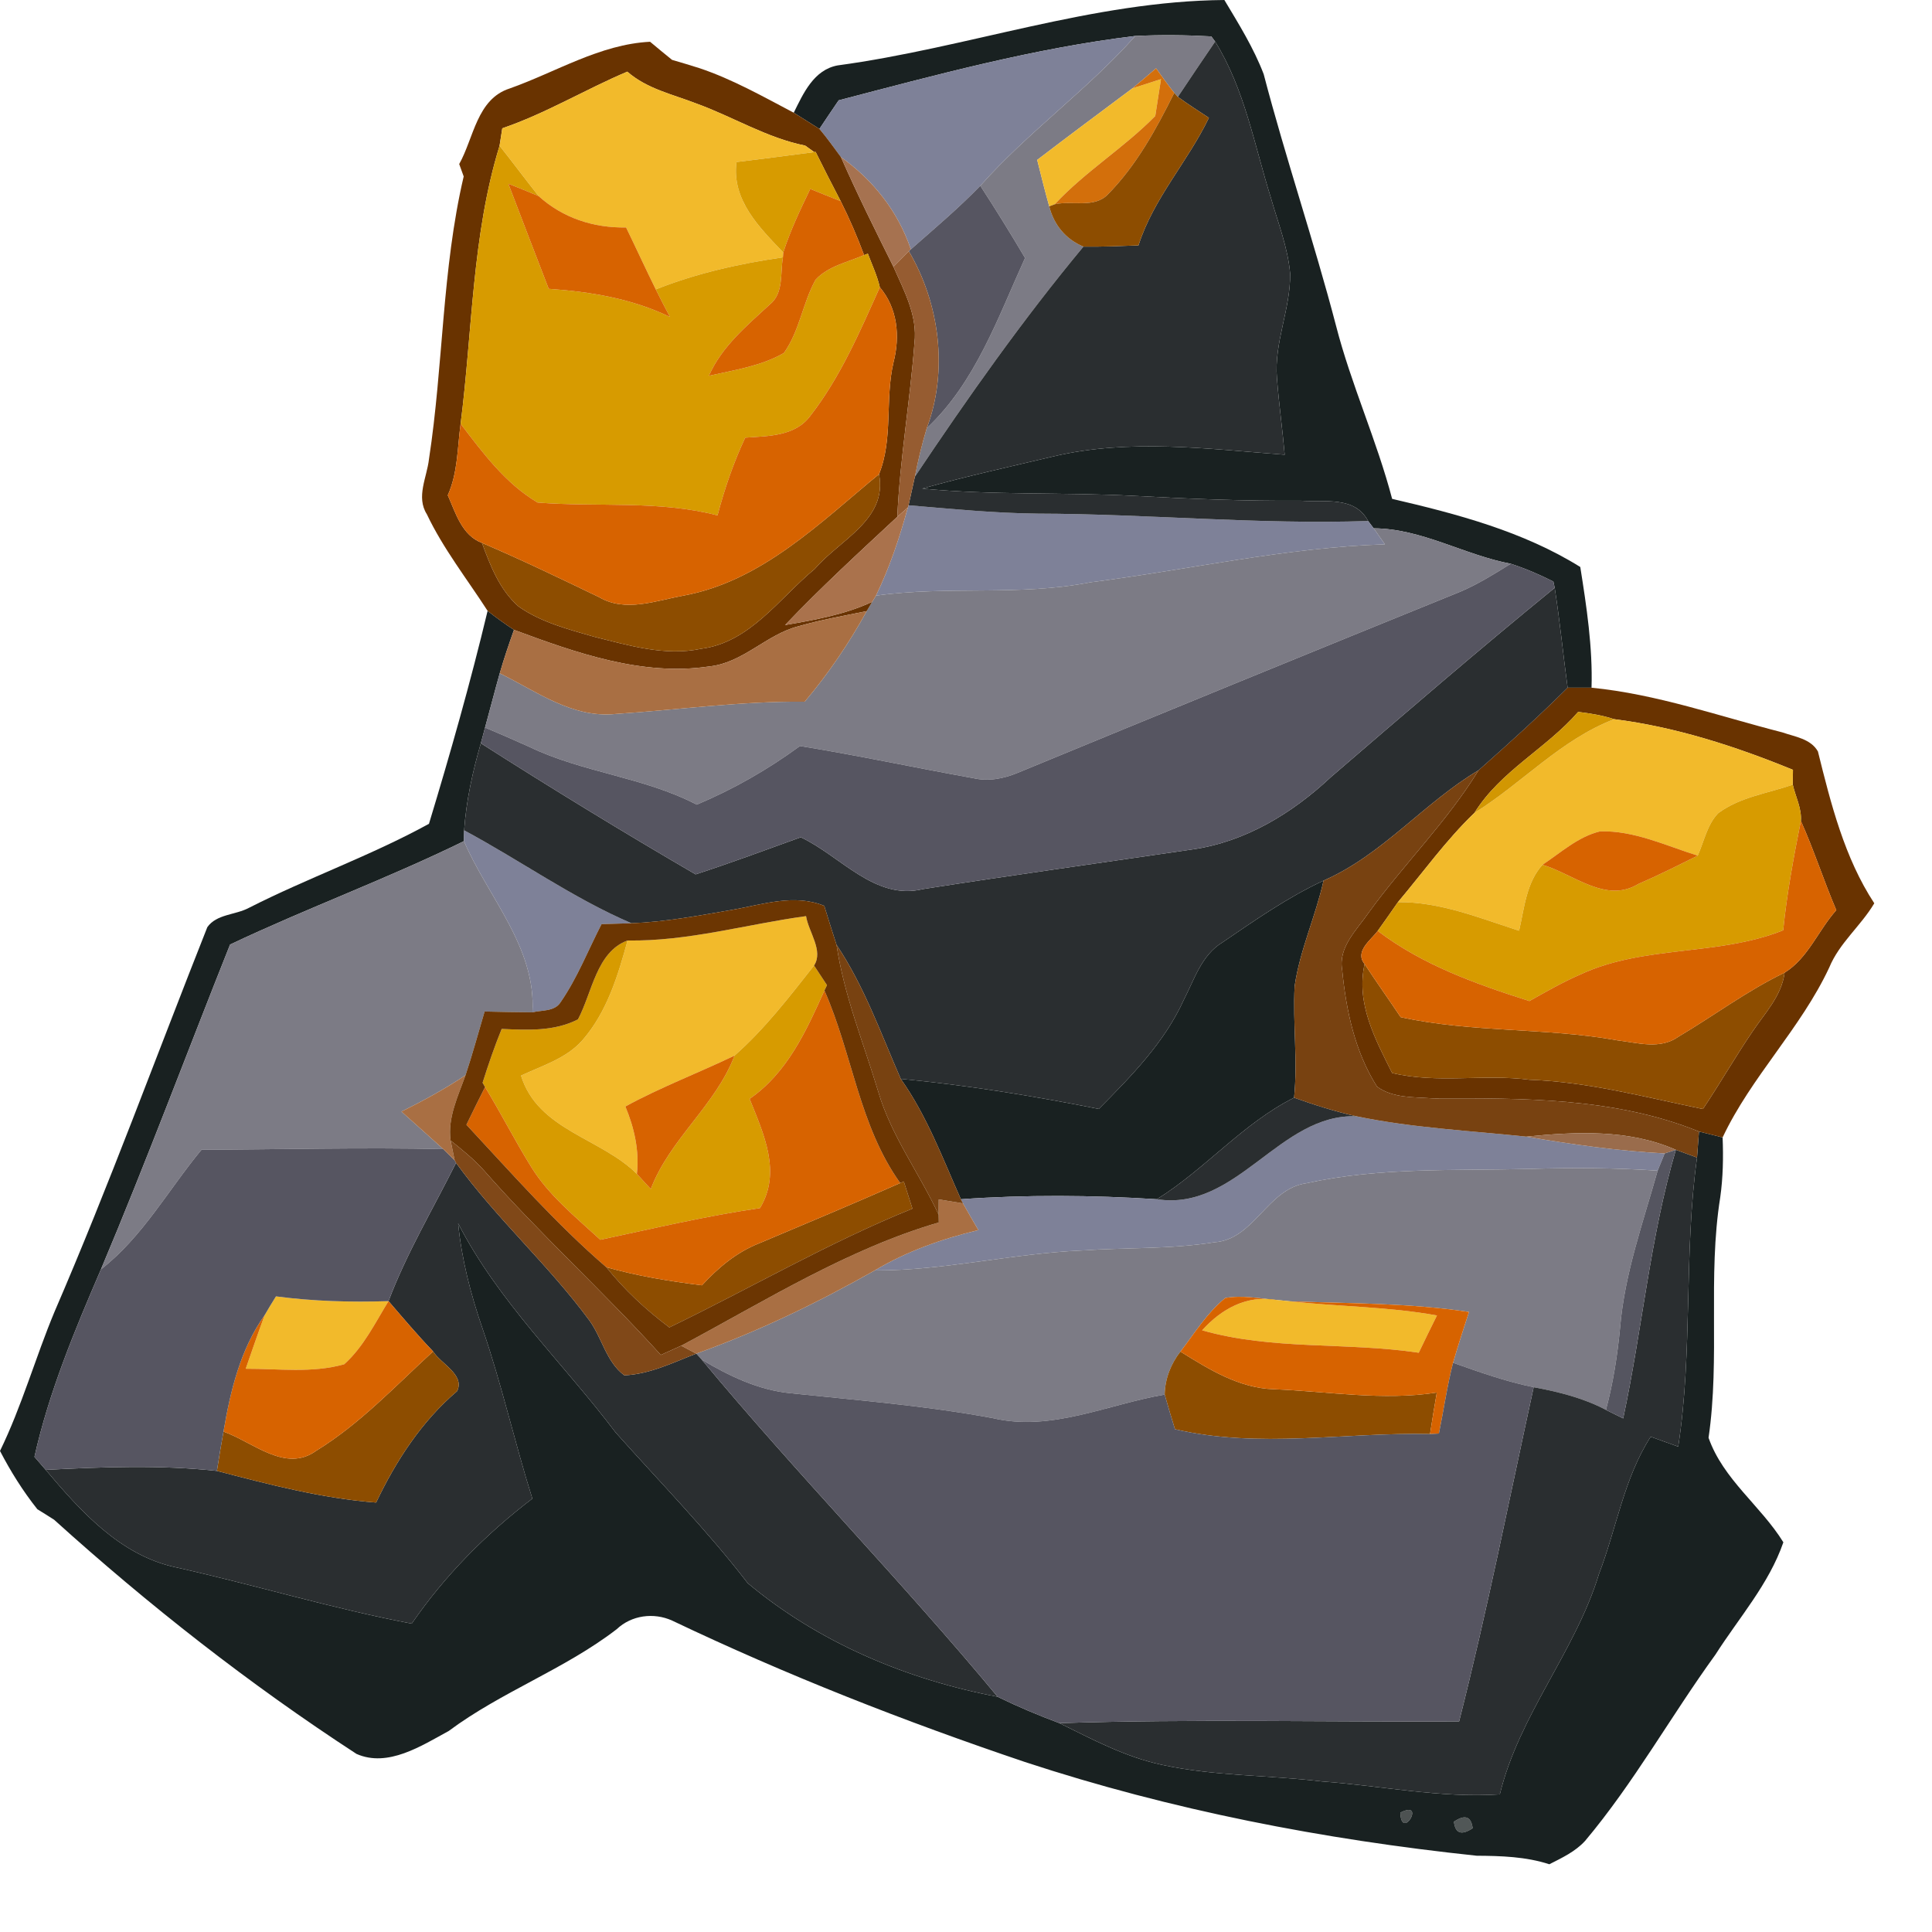
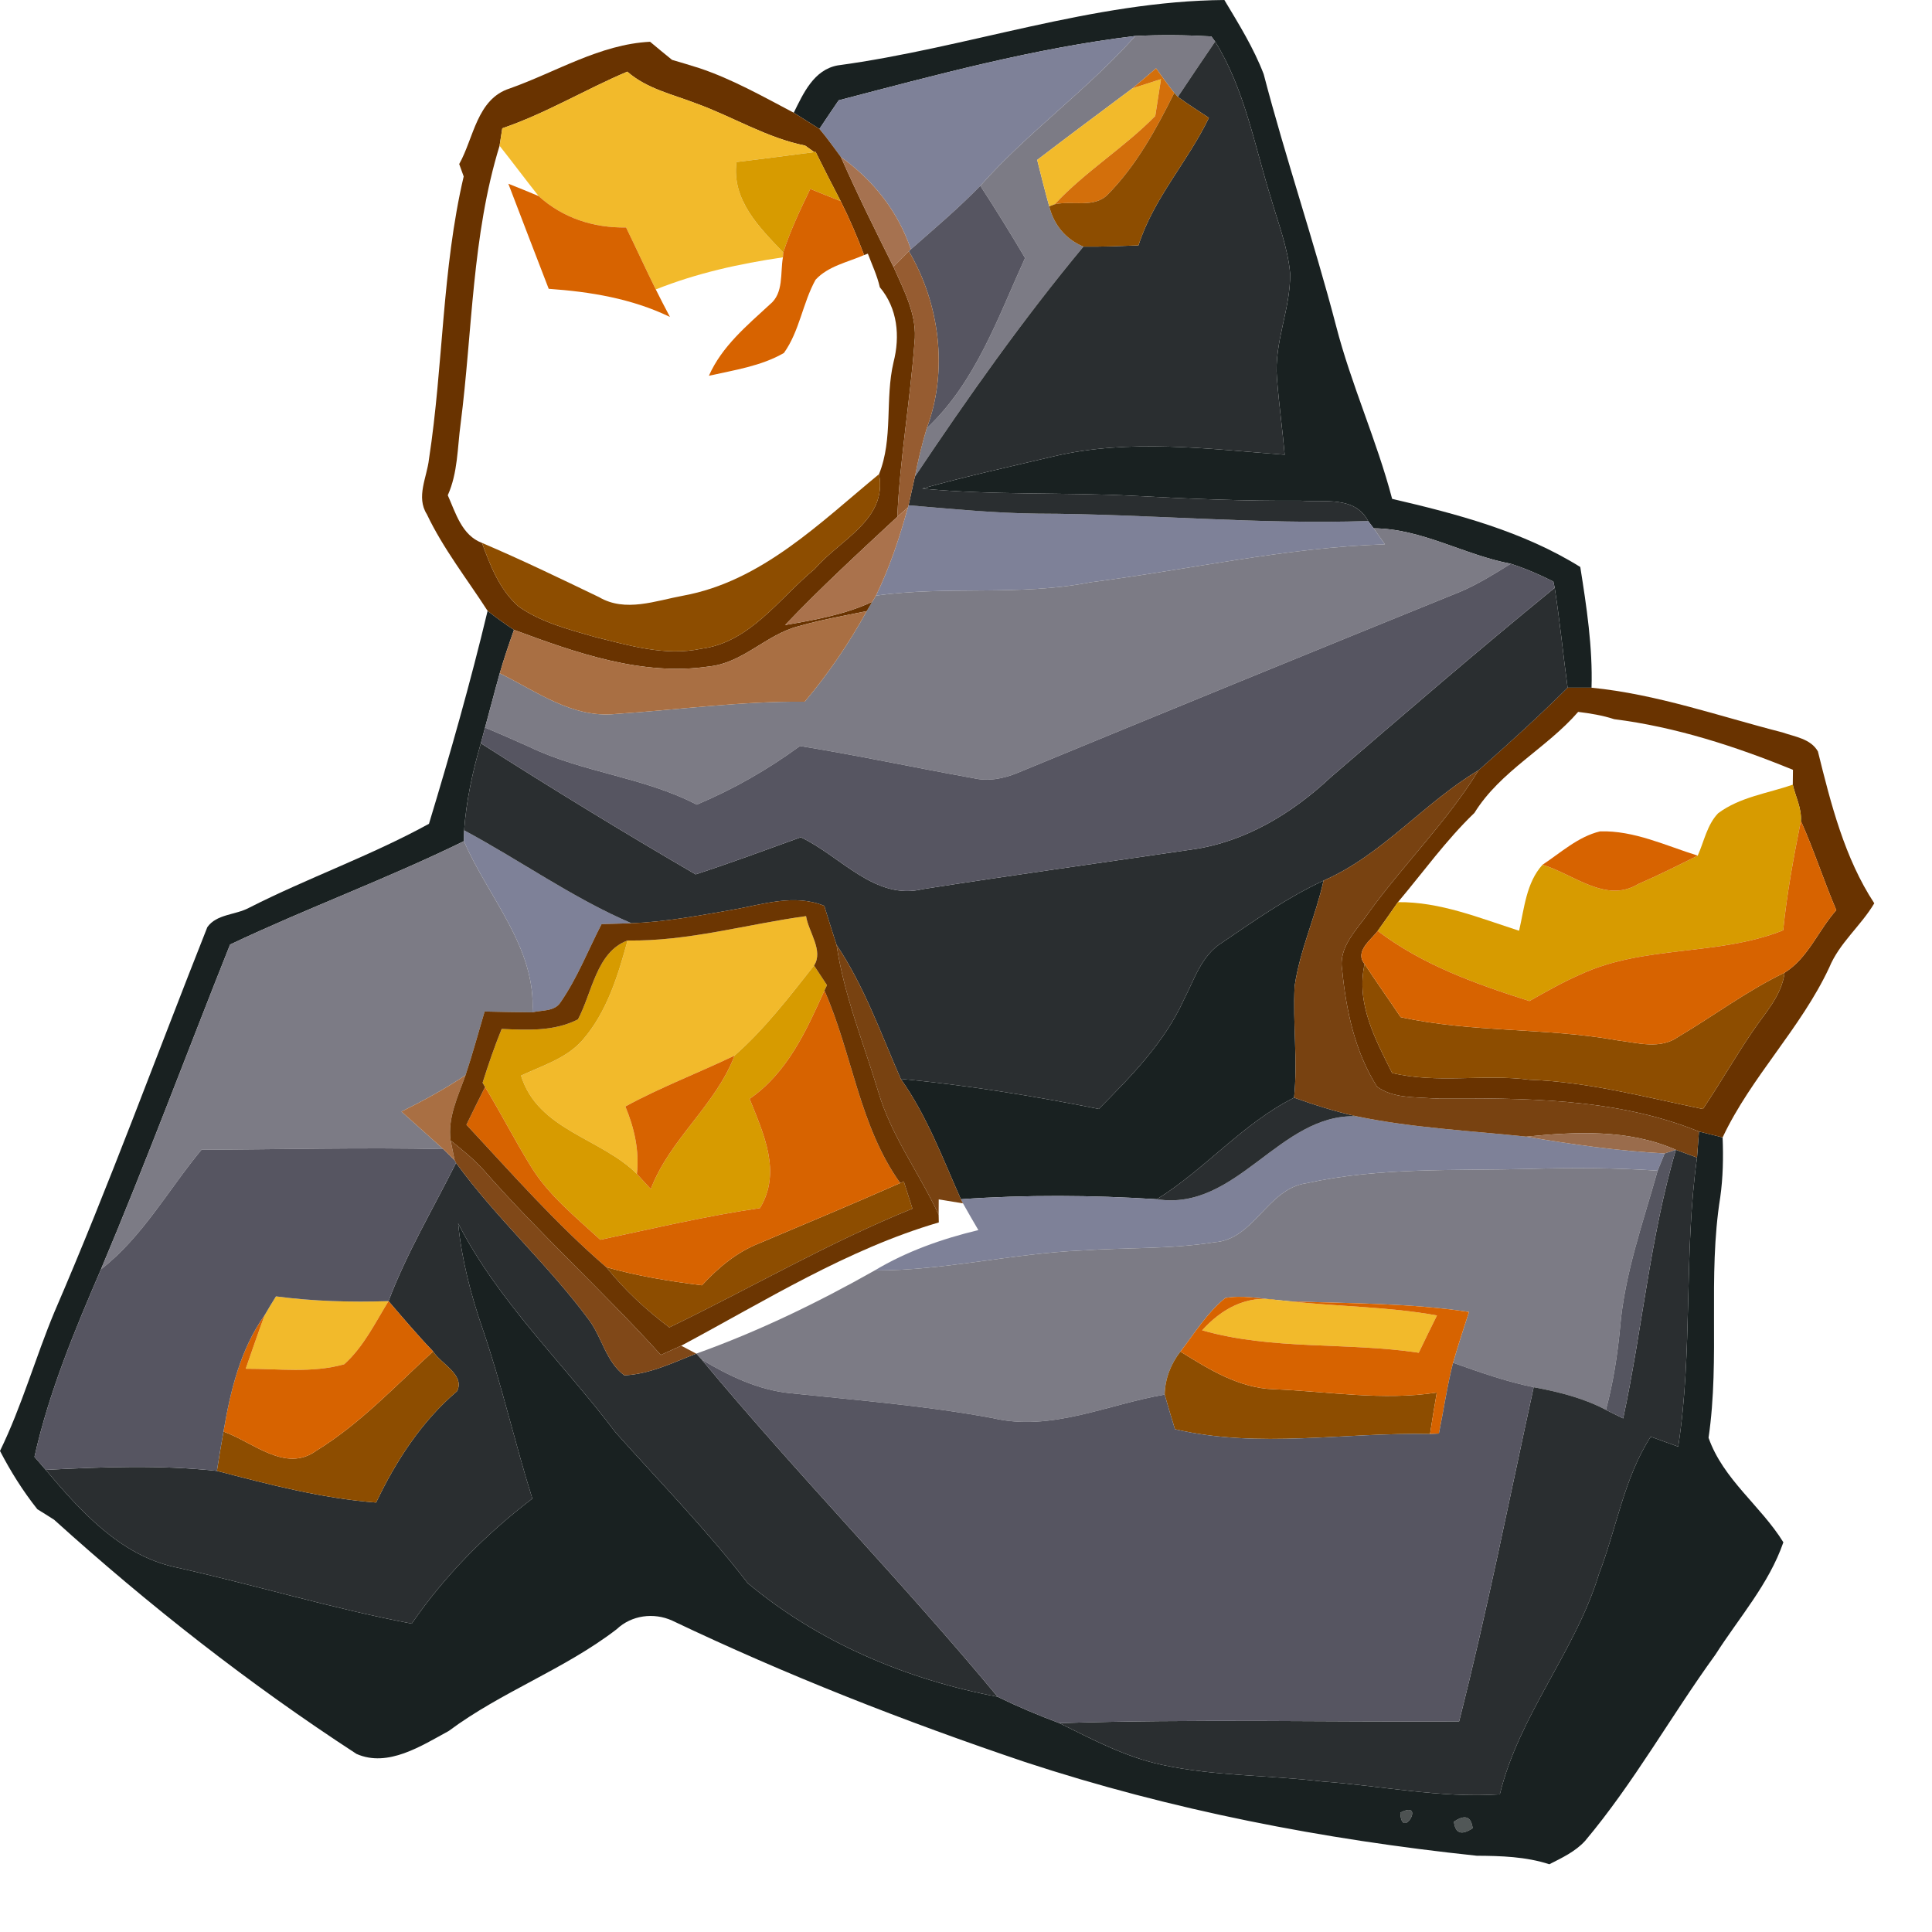
<svg xmlns="http://www.w3.org/2000/svg" version="1.1" id="Layer_1" x="0px" y="0px" width="256" height="256" viewBox="0 0 219.745 218.723" style="enable-background:new 0 0 219.745 218.723;" xml:space="preserve" preserveAspectRatio="xMinYMin meet">
  <style type="text/css">
	.st0{fill:#192121;}
	.st1{fill:#7E8198;}
	.st2{fill:#7C7B85;}
	.st3{fill:#693300;}
	.st4{fill:#2A2E30;}
	.st5{fill:#F2BA2B;}
	.st6{fill:#D36F0B;}
	.st7{fill:#8D4D00;}
	.st8{fill:#D79B00;}
	.st9{fill:#A67250;}
	.st10{fill:#D76300;}
	.st11{fill:#565561;}
	.st12{fill:#965C31;}
	.st13{fill:#AA724C;}
	.st14{fill:#A96F43;}
	.st15{fill:#D29702;}
	.st16{fill:#784211;}
	.st17{fill:#6C3602;}
	.st18{fill:#9A6C4C;}
	.st19{fill:#804818;}
	.st20{fill:#555560;}
	.st21{opacity:0.75;fill:#121818;enable-background:new    ;}
	.st22{opacity:0.73;fill:#111919;enable-background:new    ;}
</style>
  <g>
    <g id="_x23_192121ff">
      <path class="st0" d="M95.27,7.44C110,5.45,124.28,0.12,139.26,0c1.63,2.72,3.33,5.45,4.47,8.43c2.51,9.6,5.72,19.01,8.23,28.62    c1.72,6.69,4.63,13.02,6.38,19.69c7.39,1.72,14.9,3.7,21.4,7.75c0.71,4.47,1.42,9.13,1.28,13.73c-0.68,0-2.04,0-2.72,0    c-0.51-3.78-0.88-7.59-1.47-11.36l-0.15-0.71c-1.57-0.8-3.19-1.49-4.85-2.03c-5.3-1-10.13-4-15.59-4.03    c-0.16-0.21-0.47-0.62-0.63-0.83c-1.52-2.88-4.99-2.11-7.66-2.31c-6.31,0.05-12.62-0.21-18.92-0.55    c-8.04-0.43-16.11-0.05-24.13-0.83c4.95-1.39,9.97-2.49,14.97-3.67c8.63-2.03,17.53-0.84,26.25-0.18c-0.25-2.9-0.66-5.79-0.88-8.7    c-0.35-4.05,1.56-7.87,1.5-11.91c-0.26-2.97-1.38-5.77-2.19-8.61c-1.88-6-2.98-12.36-6.34-17.77l-0.44-0.59    c-2.88-0.16-5.77-0.19-8.64-0.05c-11.45,1.38-22.6,4.41-33.74,7.32c-0.73,1.08-1.47,2.16-2.19,3.25    c-0.73-0.46-2.19-1.38-2.92-1.84C91.37,10.62,92.56,7.94,95.27,7.44z" />
      <path class="st0" d="M55.46,69.48c0.96,0.76,1.96,1.48,3,2.16c-0.58,1.63-1.14,3.27-1.62,4.94c-0.58,2.05-1.1,4.11-1.67,6.17    c-0.12,0.45-0.36,1.34-0.48,1.79c-0.94,3.23-1.66,6.54-1.9,9.9l-0.02,1.23c-8.71,4.27-17.83,7.61-26.6,11.76    c-4.91,12.31-9.54,24.74-14.69,36.95c-2.98,6.92-5.91,13.94-7.56,21.32c0.32,0.37,0.96,1.11,1.28,1.48    c3.96,4.69,8.42,9.67,14.68,11.06c9.02,2,17.87,4.71,26.95,6.43c3.77-5.48,8.44-10.19,13.72-14.22    c-2.01-6.38-3.47-12.93-5.64-19.26c-1.35-3.9-2.4-7.92-2.8-12.04c4.58,8.92,11.93,15.86,17.92,23.79    c5.06,5.67,10.38,11.1,15.02,17.13c8.08,6.76,18.11,10.97,28.42,12.92c2.29,1.12,4.64,2.11,7.03,3c3.75,1.85,7.48,3.84,11.61,4.73    c5.99,1.31,12.17,1.17,18.24,1.9c6.74,0.49,13.45,1.91,20.24,1.47c2.2-9.05,8.59-16.23,11.28-25.08c2-5.18,2.83-10.86,5.88-15.6    c1.03,0.37,2.08,0.75,3.13,1.13c1.68-10.9,0.62-21.97,2.14-32.88c0.06-0.74,0.17-2.22,0.22-2.96c0.68,0.17,2.02,0.5,2.69,0.67    c0.09,2.27,0.05,4.55-0.27,6.81c-1.45,9.05,0,18.28-1.33,27.35c1.67,4.75,5.93,7.72,8.51,11.89c-1.65,4.77-5.06,8.59-7.73,12.78    c-5.06,6.98-9.26,14.56-14.82,21.18c-1.11,1.22-2.63,1.93-4.07,2.66c-2.67-0.87-5.49-0.95-8.26-0.97    c-17.42-1.84-34.72-5.18-51.38-10.66c-13.67-4.61-27.12-9.88-40.14-16.09c-2.09-0.94-4.61-0.61-6.29,0.98    c-5.93,4.57-13.11,7.11-19.11,11.58c-3.09,1.68-6.92,4.19-10.49,2.61c-12.17-7.92-23.63-16.91-34.4-26.64    c-0.47-0.3-1.42-0.9-1.9-1.19c-1.64-2.06-3.04-4.3-4.25-6.63c2.49-5.1,4.02-10.61,6.21-15.85c6.22-14.4,11.59-29.14,17.37-43.72    c1.05-1.5,3.19-1.38,4.71-2.19c6.72-3.42,13.87-5.93,20.5-9.57C51.22,85.69,53.51,77.62,55.46,69.48 M159.27,206.17    C159.4,209.48,162.26,204.64,159.27,206.17 M165.37,207.2c0.15,1.34,0.87,1.58,2.13,0.74C167.33,206.6,166.62,206.35,165.37,207.2    z" />
      <path class="st0" d="M139.05,107.18c3.71-2.53,7.41-5.12,11.49-7.02c-0.9,4.06-2.69,7.89-3.29,12.01    c-0.22,4.22,0.37,8.45-0.06,12.68c-5.85,2.93-10.09,8.12-15.61,11.55c-7.43-0.47-14.86-0.52-22.29,0    c-2.08-4.67-3.86-9.49-6.84-13.69c7.57,0.72,15.08,1.94,22.53,3.42c3.68-3.72,7.46-7.55,9.65-12.38    C135.84,111.42,136.66,108.62,139.05,107.18z" />
    </g>
    <g id="_x23_7e8198ff">
      <path class="st1" d="M95.39,11.41c11.14-2.91,22.29-5.94,33.74-7.32c-5.45,6.13-12.19,10.91-17.63,17.04    c-2.49,2.57-5.22,4.87-7.9,7.23c-1.46-4.31-4.27-7.87-7.95-10.49c-0.81-1.08-1.58-2.19-2.45-3.21    C93.92,13.57,94.66,12.49,95.39,11.41z" />
      <path class="st1" d="M103.26,57.72l0.08-0.25c4.88,0.41,9.77,0.9,14.68,0.95c12.53,0.03,25.05,1.26,37.59,0.84    c0.16,0.21,0.47,0.62,0.63,0.83c0.42,0.6,0.85,1.21,1.28,1.82c-11.29,0.36-22.33,2.9-33.5,4.32c-8.05,1.6-16.3,0.37-24.39,1.52    C101.19,64.54,102.32,61.15,103.26,57.72z" />
      <path class="st1" d="M52.79,94.44c6.4,3.43,12.34,7.7,19.03,10.57c-0.85,0.02-2.55,0.08-3.4,0.1c-1.53,2.97-2.75,6.12-4.65,8.87    c-0.67,1.09-2.14,0.9-3.21,1.16c0.43-7.39-5.04-13.07-7.79-19.47L52.79,94.44z" />
      <path class="st1" d="M131.58,136.4c9.13,1.42,13.95-9.79,22.72-9.43c6.36,1.32,12.85,1.63,19.29,2.31    c5.21,0.89,10.46,1.63,15.75,1.91c-0.2,0.49-0.6,1.47-0.8,1.96c-4.85-0.33-9.7-0.35-14.55-0.2c-8.48,0.22-17.07-0.21-25.4,1.63    c-4.48,0.63-5.91,6.42-10.5,6.72c-4.99,0.8-10.06,0.58-15.07,0.93c-7.89,0.34-15.62,2.29-23.53,2.27    c3.64-2.18,7.67-3.6,11.79-4.59c-0.59-1.02-1.19-2.02-1.75-3.04l-0.24-0.47C116.72,135.88,124.15,135.93,131.58,136.4z" />
    </g>
    <g id="_x23_7c7b85ff">
      <path class="st2" d="M129.13,4.09c2.87-0.14,5.76-0.11,8.64,0.05l0.44,0.59c-1.43,2.09-2.84,4.19-4.24,6.29l-0.41-0.46    c-0.73-0.91-1.4-1.85-2.07-2.79c-0.89,0.77-1.78,1.52-2.68,2.27c-3.62,2.71-7.25,5.4-10.84,8.15c0.45,1.76,0.87,3.53,1.37,5.28    c0.52,2.09,1.87,3.75,3.89,4.58c-6.91,8.32-13.16,17.18-19.17,26.17c0.36-1.86,0.8-3.71,1.35-5.52    c5.53-5.17,8.11-12.61,11.18-19.36c-1.64-2.77-3.33-5.51-5.09-8.21C116.94,15,123.68,10.22,129.13,4.09z" />
      <path class="st2" d="M156.24,60.09c5.46,0.03,10.29,3.03,15.59,4.03c-1.83,1.15-3.68,2.29-5.66,3.15    c-16.83,6.83-33.65,13.71-50.44,20.64c-1.59,0.66-3.32,0.99-5.01,0.6c-6.59-1.18-13.13-2.59-19.73-3.66    c-3.64,2.67-7.58,4.92-11.74,6.67c-6.04-3.15-13-3.64-19.1-6.6c-1.65-0.74-3.32-1.47-4.98-2.17c0.57-2.06,1.09-4.12,1.67-6.17    c4.16,2.04,8.24,5.12,13.15,4.63c7.18-0.48,14.32-1.47,21.54-1.4c2.69-3.19,5.04-6.65,7.05-10.3c0.16-0.27,0.47-0.8,0.63-1.06    l0.42-0.7c8.09-1.15,16.34,0.08,24.39-1.52c11.17-1.42,22.21-3.96,33.5-4.32C157.09,61.3,156.66,60.69,156.24,60.09z" />
      <path class="st2" d="M26.17,107.43c8.77-4.15,17.89-7.49,26.6-11.76c2.75,6.4,8.22,12.08,7.79,19.47    c-1.83-0.01-3.63-0.05-5.44-0.09c-0.72,2.42-1.37,4.85-2.17,7.24c-2.33,1.56-4.79,2.9-7.29,4.14c1.58,1.43,3.18,2.83,4.76,4.27    c-9.17-0.21-18.34,0.04-27.5,0.07c-3.79,4.57-6.69,9.91-11.44,13.61C16.63,132.17,21.26,119.74,26.17,107.43z" />
      <path class="st2" d="M148.59,134.58c8.33-1.84,16.92-1.41,25.4-1.63c4.85-0.15,9.7-0.13,14.55,0.2    c-1.65,5.89-3.76,11.71-4.27,17.85c-0.3,3.15-0.79,6.3-1.61,9.36c-2.57-1.36-5.39-2.05-8.22-2.58c-3.14-0.64-6.16-1.71-9.17-2.78    c0.56-1.95,1.19-3.86,1.81-5.78c-6.73-1.02-13.55-0.96-20.34-1.21c-0.39-0.04-1.19-0.12-1.58-0.16c-1.93-0.16-3.88-0.56-5.79-0.22    c-2.08,1.68-3.49,4.01-5.11,6.1c-1.1,1.41-1.75,3.09-1.79,4.89c-6.47,1.1-12.9,4.25-19.54,2.68c-7.63-1.42-15.36-2.03-23.06-2.84    c-3.63-0.36-6.95-1.97-10.04-3.8l-0.63-0.7c7.04-2.52,13.78-5.78,20.29-9.46c7.91,0.02,15.64-1.93,23.53-2.27    c5.01-0.35,10.08-0.13,15.07-0.93C142.68,141,144.11,135.21,148.59,134.58z" />
    </g>
    <g id="_x23_693300ff">
      <path class="st3" d="M57.98,10.06c5.28-1.87,10.25-5.02,15.96-5.31c0.82,0.69,1.66,1.38,2.5,2.06c1.03,0.3,2.07,0.61,3.11,0.94    c3.76,1.26,7.23,3.23,10.73,5.07c0.73,0.46,2.19,1.38,2.92,1.84c0.87,1.02,1.64,2.13,2.45,3.21c1.86,4.22,3.91,8.34,5.97,12.47    c1.21,2.74,2.76,5.57,2.39,8.68c-0.5,6.6-1.65,13.14-1.95,19.76c-4.33,4.03-8.69,8.03-12.76,12.31c3.36-0.58,6.78-1.18,9.91-2.64    c-0.16,0.26-0.47,0.79-0.63,1.06c-2.6,0.53-5.21,0.99-7.76,1.72c-3.65,0.93-6.3,4.17-10.15,4.57c-7.61,1.14-15.17-1.55-22.21-4.16    c-1.04-0.68-2.04-1.4-3-2.16c-2.34-3.63-5.05-7.07-6.91-10.99c-1.25-1.97,0.01-4.2,0.24-6.26c1.64-10.68,1.47-21.58,3.95-32.16    c-0.12-0.35-0.38-1.06-0.51-1.41C53.9,15.68,54.23,11.26,57.98,10.06 M57.13,14.59c-0.08,0.5-0.23,1.49-0.31,1.99    c-3.15,10.23-3.08,21.1-4.43,31.62c-0.37,2.73-0.31,5.57-1.46,8.13c0.9,2.02,1.6,4.56,3.89,5.42c0.95,2.61,2.02,5.35,4.16,7.23    c2.55,1.8,5.64,2.59,8.61,3.45c3.95,0.98,8.06,2.23,12.16,1.36c5.57-0.72,8.89-5.76,12.93-9.09c2.83-3.31,8.29-5.59,7.3-10.77    c1.63-4.04,0.66-8.54,1.65-12.73c0.76-2.97,0.46-6.13-1.56-8.53c-0.3-1.33-0.89-2.56-1.36-3.82l-0.43,0.16    c-0.78-2.09-1.66-4.14-2.66-6.13c-0.97-1.86-1.92-3.72-2.85-5.6l-0.16,0.02l-1.03-0.74c-4.38-0.88-8.2-3.27-12.36-4.78    c-2.7-1.05-5.64-1.67-7.87-3.63C66.55,10.18,62.07,12.91,57.13,14.59z" />
      <path class="st3" d="M178.3,78.22c0.68,0,2.04,0,2.72,0c7.43,0.73,14.5,3.24,21.7,5.08c1.42,0.5,3.23,0.72,4.05,2.17    c1.47,5.94,3.03,12.13,6.41,17.27c-1.52,2.57-3.96,4.49-5.12,7.3c-3.24,6.94-8.88,12.43-12.13,19.33    c-0.67-0.17-2.01-0.5-2.69-0.67c-9.58-3.88-20.1-3.8-30.27-3.77c-2.13-0.16-4.55-0.01-6.35-1.34c-2.51-3.95-3.51-8.67-3.96-13.26    c-0.47-2.62,1.69-4.58,3.03-6.55c4-5.52,8.91-10.34,12.48-16.17C171.62,84.56,175.03,81.47,178.3,78.22 M179.5,80.97    c-3.62,4.17-8.85,6.72-11.8,11.49c-3.22,3.09-5.83,6.75-8.7,10.15c-0.76,1.1-1.53,2.19-2.3,3.27c-0.78,1.05-2.66,2.34-1.49,3.77    c-1,4.47,1.2,8.53,3.13,12.39c5.12,1.24,10.42,0.09,15.61,0.77c6.71,0.24,13.2,1.99,19.74,3.33c1.93-2.88,3.66-5.9,5.61-8.77    c1.42-2.13,3.34-4.08,3.68-6.74c2.67-1.65,3.83-4.82,5.88-7.11c-1.43-3.35-2.54-6.83-4.03-10.15c0.11-1.42-0.61-2.76-0.92-4.12    c0.01-0.42,0.02-1.27,0.02-1.69c-6.49-2.66-13.35-4.88-20.33-5.76C182.26,81.36,180.87,81.14,179.5,80.97z" />
    </g>
    <g id="_x23_2a2e30ff">
      <path class="st4" d="M138.21,4.73c3.36,5.41,4.46,11.77,6.34,17.77c0.81,2.84,1.93,5.64,2.19,8.61c0.06,4.04-1.85,7.86-1.5,11.91    c0.22,2.91,0.63,5.8,0.88,8.7c-8.72-0.66-17.62-1.85-26.25,0.18c-5,1.18-10.02,2.28-14.97,3.67c8.02,0.78,16.09,0.4,24.13,0.83    c6.3,0.34,12.61,0.6,18.92,0.55c2.67,0.2,6.14-0.57,7.66,2.31c-12.54,0.42-25.06-0.81-37.59-0.84c-4.91-0.05-9.8-0.54-14.68-0.95    c0.24-1.09,0.48-2.17,0.72-3.25c6.01-8.99,12.26-17.85,19.17-26.17c2.08,0.03,4.17-0.06,6.26-0.14c1.71-5.35,5.61-9.52,8.01-14.51    c-1.19-0.78-2.38-1.55-3.53-2.38C135.37,8.92,136.78,6.82,138.21,4.73z" />
      <path class="st4" d="M151.36,88.4c8.43-7.25,16.85-14.51,25.47-21.54c0.59,3.77,0.96,7.58,1.47,11.36    c-3.27,3.25-6.68,6.34-10.13,9.39c-6.24,3.71-10.91,9.61-17.63,12.55c-4.08,1.9-7.78,4.49-11.49,7.02    c-2.39,1.44-3.21,4.24-4.42,6.57c-2.19,4.83-5.97,8.66-9.65,12.38c-7.45-1.48-14.96-2.7-22.53-3.42    c-2.26-5.16-4.14-10.52-7.3-15.24c-0.48-1.48-0.95-2.96-1.4-4.44c-3.42-1.4-7.01-0.15-10.45,0.45c-3.8,0.66-7.62,1.38-11.48,1.53    c-6.69-2.87-12.63-7.14-19.03-10.57c0.24-3.36,0.96-6.67,1.9-9.9c8.04,5.13,16.18,10.11,24.43,14.91    c4.02-1.31,7.98-2.78,11.96-4.22c4.54,2.13,8.43,7.24,13.92,5.89c10.2-1.59,20.43-3.01,30.65-4.51    C141.65,95.75,147,92.49,151.36,88.4z" />
      <path class="st4" d="M131.58,136.4c5.52-3.43,9.76-8.62,15.61-11.55c2.32,0.83,4.69,1.58,7.11,2.12    C145.53,126.61,140.71,137.82,131.58,136.4z" />
      <path class="st4" d="M190.61,130.78c0.6,0.22,1.81,0.66,2.41,0.88c-1.52,10.91-0.46,21.98-2.14,32.88    c-1.05-0.38-2.1-0.76-3.13-1.13c-3.05,4.74-3.88,10.42-5.88,15.6c-2.69,8.85-9.08,16.03-11.28,25.08    c-6.79,0.44-13.5-0.98-20.24-1.47c-6.07-0.73-12.25-0.59-18.24-1.9c-4.13-0.89-7.86-2.88-11.61-4.73    c15.15-0.49,30.31-0.12,45.46-0.2c3.2-12.58,5.71-25.33,8.48-38.01c2.83,0.53,5.65,1.22,8.22,2.58c0.65,0.32,1.3,0.64,1.96,0.97    C186.79,151.18,187.68,140.76,190.61,130.78z" />
      <path class="st4" d="M44.19,147.99c2.07-5.48,5.08-10.51,7.68-15.73c4.59,6.33,10.49,11.59,15.13,17.88    c1.48,2,1.94,4.76,4.01,6.29c2.89-0.13,5.52-1.44,8.18-2.47h0.01l0.63,0.7c10.86,13.08,22.8,25.24,33.64,38.33    c-10.31-1.95-20.34-6.16-28.42-12.92c-4.64-6.03-9.96-11.46-15.02-17.13c-5.99-7.93-13.34-14.87-17.92-23.79    c0.4,4.12,1.45,8.14,2.8,12.04c2.17,6.33,3.63,12.88,5.64,19.26c-5.28,4.03-9.95,8.74-13.72,14.22    c-9.08-1.72-17.93-4.43-26.95-6.43c-6.26-1.39-10.72-6.37-14.68-11.06c6.47-0.33,13.01-0.58,19.47,0.12    c5.95,1.55,11.96,3.13,18.11,3.6c2.26-4.75,5.18-9.24,9.21-12.67c0.91-1.88-1.85-3.11-2.73-4.52    C47.49,151.86,45.85,149.92,44.19,147.99z" />
    </g>
    <g id="_x23_f2ba2bff">
      <path class="st5" d="M57.13,14.59c4.94-1.68,9.42-4.41,14.22-6.44c2.23,1.96,5.17,2.58,7.87,3.63c4.16,1.51,7.98,3.9,12.36,4.78    l1.03,0.74c-2.95,0.4-5.9,0.76-8.84,1.13c-0.57,4.32,2.6,7.44,5.32,10.29l-0.04,0.55c-4.94,0.72-9.82,1.8-14.46,3.65    c-1.16-2.34-2.24-4.71-3.38-7.05c-3.69,0.07-7.21-1.08-9.95-3.57c-1.5-1.89-2.94-3.83-4.44-5.72    C56.9,16.08,57.05,15.09,57.13,14.59z" />
      <path class="st5" d="M117.97,18.19c3.59-2.75,7.22-5.44,10.84-8.15c0.81-0.26,2.43-0.78,3.24-1.04c-0.16,1.05-0.48,3.14-0.65,4.19    c-3.55,3.62-7.96,6.31-11.43,10.04l-0.63,0.24C118.84,21.72,118.42,19.95,117.97,18.19z" />
-       <path class="st5" d="M167.7,92.46c5.43-3.37,9.81-8.33,15.9-10.66c6.98,0.88,13.84,3.1,20.33,5.76c0,0.42-0.01,1.27-0.02,1.69    c-2.86,0.99-6.02,1.4-8.49,3.25c-1.26,1.31-1.6,3.21-2.32,4.82c-3.63-1.13-7.24-2.88-11.11-2.76c-2.5,0.6-4.46,2.42-6.55,3.8    c-1.85,2.05-2.06,4.93-2.66,7.5c-4.5-1.44-8.97-3.3-13.78-3.25C161.87,99.21,164.48,95.55,167.7,92.46z" />
      <path class="st5" d="M71.38,106.97c6.84,0.12,13.54-1.85,20.3-2.77c0.28,1.79,2.01,3.94,0.91,5.62    c-2.82,3.58-5.61,7.22-9.04,10.24c-4.12,1.98-8.41,3.6-12.42,5.79c1.01,2.43,1.6,5.02,1.31,7.67c-4.13-4.1-11.26-4.98-13.18-11.18    c2.42-1.14,5.17-1.95,6.99-4.03C69.03,115.12,70.29,110.97,71.38,106.97z" />
      <path class="st5" d="M30.11,149.57c0.41-0.71,0.84-1.42,1.28-2.12c4.24,0.56,8.52,0.68,12.8,0.54c-1.53,2.48-2.84,5.21-5.04,7.18    c-3.64,1.03-7.49,0.5-11.2,0.51C28.66,153.64,29.36,151.59,30.11,149.57z" />
      <path class="st5" d="M136.73,151.31c2.18-2.42,5.07-4.04,8.43-3.46c0.39,0.04,1.19,0.12,1.58,0.16c5.56,0.62,11.18,0.6,16.7,1.61    c-0.7,1.41-1.39,2.82-2.07,4.24C153.18,152.63,144.76,153.6,136.73,151.31z" />
    </g>
    <g id="_x23_d36f0bff">
      <path class="st6" d="M131.49,7.77c0.67,0.94,1.34,1.88,2.07,2.79c-2.05,4.13-4.3,8.25-7.56,11.56c-1.55,1.6-4.09,0.67-6.03,1.11    c3.47-3.73,7.88-6.42,11.43-10.04c0.17-1.05,0.49-3.14,0.65-4.19c-0.81,0.26-2.43,0.78-3.24,1.04    C129.71,9.29,130.6,8.54,131.49,7.77z" />
    </g>
    <g id="_x23_8d4d00ff">
      <path class="st7" d="M133.56,10.56l0.41,0.46c1.15,0.83,2.34,1.6,3.53,2.38c-2.4,4.99-6.3,9.16-8.01,14.51    c-2.09,0.08-4.18,0.17-6.26,0.14c-2.02-0.83-3.37-2.49-3.89-4.58l0.63-0.24c1.94-0.44,4.48,0.49,6.03-1.11    C129.26,18.81,131.51,14.69,133.56,10.56z" />
      <path class="st7" d="M77.71,67.75c8.91-1.63,15.55-8.29,22.27-13.82c0.99,5.18-4.47,7.46-7.3,10.77    c-4.04,3.33-7.36,8.37-12.93,9.09c-4.1,0.87-8.21-0.38-12.16-1.36c-2.97-0.86-6.06-1.65-8.61-3.45c-2.14-1.88-3.21-4.62-4.16-7.23    c4.51,1.92,8.91,4.05,13.32,6.17C71.13,69.68,74.59,68.32,77.71,67.75z" />
      <path class="st7" d="M155.21,109.65c1.33,2.03,2.74,4.01,4.1,6.04c8.11,1.78,16.5,1.17,24.66,2.64c2.29,0.27,4.84,1.07,6.91-0.4    c4.05-2.4,7.84-5.25,12.1-7.3c-0.34,2.66-2.26,4.61-3.68,6.74c-1.95,2.87-3.68,5.89-5.61,8.77c-6.54-1.34-13.03-3.09-19.74-3.33    c-5.19-0.68-10.49,0.47-15.61-0.77C156.41,118.18,154.21,114.12,155.21,109.65z" />
      <path class="st7" d="M102.39,134.56l0.41-0.18c0.32,1.02,0.65,2.06,0.98,3.09c-9.52,3.85-18.41,9.05-27.65,13.51    c-2.65-1.99-5.1-4.26-7.17-6.85c3.56,1.01,7.21,1.6,10.88,2.06c1.83-1.99,3.94-3.77,6.49-4.77    C91.69,139.16,97.07,136.91,102.39,134.56z" />
      <path class="st7" d="M35.98,165c4.98-3.06,9-7.37,13.28-11.29c0.88,1.41,3.64,2.64,2.73,4.52c-4.03,3.43-6.95,7.92-9.21,12.67    c-6.15-0.47-12.16-2.05-18.11-3.6c0.23-1.49,0.48-2.98,0.75-4.47C28.76,164,32.46,167.57,35.98,165z" />
      <path class="st7" d="M132.47,158.62c0.04-1.8,0.69-3.48,1.79-4.89c3.25,2.02,6.67,4.16,10.63,4.28    c6.17,0.25,12.37,1.33,18.53,0.38c-0.27,1.57-0.53,3.14-0.77,4.72c-9.67-0.22-19.48,1.69-29.01-0.55    C133.23,161.24,132.84,159.93,132.47,158.62z" />
    </g>
    <g id="_x23_d79b00ff">
-       <path class="st8" d="M52.39,48.2c1.35-10.52,1.28-21.39,4.43-31.62c1.5,1.89,2.94,3.83,4.44,5.72c-1.15-0.49-2.3-0.95-3.44-1.4    c1.51,3.99,3.06,7.96,4.59,11.95c4.73,0.33,9.47,1.11,13.79,3.2c-0.55-1.04-1.09-2.08-1.61-3.13c4.64-1.85,9.52-2.93,14.46-3.65    c-0.32,1.8,0.11,4.07-1.48,5.35c-2.63,2.43-5.46,4.77-6.94,8.12c2.89-0.65,5.92-1.09,8.53-2.59c1.78-2.48,2.13-5.67,3.6-8.33    c1.43-1.56,3.65-1.99,5.52-2.81l0.43-0.16c0.47,1.26,1.06,2.49,1.36,3.82c-2.26,5.04-4.48,10.22-7.89,14.61    c-1.72,2.36-4.81,2.31-7.42,2.5c-1.33,2.84-2.35,5.81-3.15,8.84c-6.71-1.74-13.66-0.92-20.46-1.46    C57.49,55,54.92,51.51,52.39,48.2z" />
      <path class="st8" d="M83.77,18.43c2.94-0.37,5.89-0.73,8.84-1.13l0.16-0.02c0.93,1.88,1.88,3.74,2.85,5.6    c-1.17-0.46-2.31-0.92-3.46-1.39c-1.14,2.36-2.27,4.73-3.07,7.23C86.37,25.87,83.2,22.75,83.77,18.43z" />
      <path class="st8" d="M195.42,92.5c2.47-1.85,5.63-2.26,8.49-3.25c0.31,1.36,1.03,2.7,0.92,4.12c-0.82,4.12-1.59,8.26-2.01,12.44    c-7.44,2.98-15.82,1.64-23.1,5.04c-2,0.87-3.88,1.95-5.77,3.01c-6.05-1.93-12.14-4.09-17.25-7.98c0.77-1.08,1.54-2.17,2.3-3.27    c4.81-0.05,9.28,1.81,13.78,3.25c0.6-2.57,0.81-5.45,2.66-7.5c3.5,1.03,7.2,4.44,10.89,2.19c2.29-0.99,4.53-2.12,6.77-3.23    C193.82,95.71,194.16,93.81,195.42,92.5z" />
      <path class="st8" d="M65.74,115.94c1.61-3.02,2.1-7.68,5.64-8.97c-1.09,4-2.35,8.15-5.13,11.34c-1.82,2.08-4.57,2.89-6.99,4.03    c1.92,6.2,9.05,7.08,13.18,11.18c0.53,0.57,1.05,1.14,1.58,1.72c2.17-5.7,7.35-9.48,9.53-15.18c3.43-3.02,6.22-6.66,9.04-10.24    c0.37,0.56,1.1,1.68,1.47,2.23l-0.29,0.61c-2.06,4.59-4.22,9.36-8.51,12.32c1.59,3.98,3.66,8.32,1.18,12.43    c-6.12,0.89-12.13,2.32-18.16,3.6c-2.81-2.59-5.86-5.03-7.88-8.31c-1.84-2.97-3.42-6.08-5.23-9.06l-0.28-0.49    c0.65-2.06,1.35-4.11,2.17-6.12C59.99,117.16,63.04,117.33,65.74,115.94z" />
    </g>
    <g id="_x23_a67250ff">
      <path class="st9" d="M95.65,17.87c3.68,2.62,6.49,6.18,7.95,10.49l-0.23,0.21c-0.43,0.44-1.31,1.32-1.75,1.77    C99.56,26.21,97.51,22.09,95.65,17.87z" />
    </g>
    <g id="_x23_d76300ff">
      <path class="st10" d="M57.82,20.9c1.14,0.45,2.29,0.91,3.44,1.4c2.74,2.49,6.26,3.64,9.95,3.57c1.14,2.34,2.22,4.71,3.38,7.05    c0.52,1.05,1.06,2.09,1.61,3.13c-4.32-2.09-9.06-2.87-13.79-3.2C60.88,28.86,59.33,24.89,57.82,20.9z" />
      <path class="st10" d="M92.16,21.49c1.15,0.47,2.29,0.93,3.46,1.39c1,1.99,1.88,4.04,2.66,6.13c-1.87,0.82-4.09,1.25-5.52,2.81    c-1.47,2.66-1.82,5.85-3.6,8.33c-2.61,1.5-5.64,1.94-8.53,2.59c1.48-3.35,4.31-5.69,6.94-8.12c1.59-1.28,1.16-3.55,1.48-5.35    l0.04-0.55C89.89,26.22,91.02,23.85,92.16,21.49z" />
-       <path class="st10" d="M100.07,32.67c2.02,2.4,2.32,5.56,1.56,8.53c-0.99,4.19-0.02,8.69-1.65,12.73    c-6.72,5.53-13.36,12.19-22.27,13.82c-3.12,0.57-6.58,1.93-9.57,0.17c-4.41-2.12-8.81-4.25-13.32-6.17    c-2.29-0.86-2.99-3.4-3.89-5.42c1.15-2.56,1.09-5.4,1.46-8.13c2.53,3.31,5.1,6.8,8.76,8.96c6.8,0.54,13.75-0.28,20.46,1.46    c0.8-3.03,1.82-6,3.15-8.84c2.61-0.19,5.7-0.14,7.42-2.5C95.59,42.89,97.81,37.71,100.07,32.67z" />
      <path class="st10" d="M202.82,105.81c0.42-4.18,1.19-8.32,2.01-12.44c1.49,3.32,2.6,6.8,4.03,10.15    c-2.05,2.29-3.21,5.46-5.88,7.11c-4.26,2.05-8.05,4.9-12.1,7.3c-2.07,1.47-4.62,0.67-6.91,0.4c-8.16-1.47-16.55-0.86-24.66-2.64    c-1.36-2.03-2.77-4.01-4.1-6.04c-1.17-1.43,0.71-2.72,1.49-3.77c5.11,3.89,11.2,6.05,17.25,7.98c1.89-1.06,3.77-2.14,5.77-3.01    C187,107.45,195.38,108.79,202.82,105.81z" />
      <path class="st10" d="M175.44,98.36c2.09-1.38,4.05-3.2,6.55-3.8c3.87-0.12,7.48,1.63,11.11,2.76c-2.24,1.11-4.48,2.24-6.77,3.23    C182.64,102.8,178.94,99.39,175.44,98.36z" />
      <path class="st10" d="M85.26,124.98c4.29-2.96,6.45-7.73,8.51-12.32c3.18,7.2,3.95,15.37,8.62,21.9    c-5.32,2.35-10.7,4.6-16.06,6.86c-2.55,1-4.66,2.78-6.49,4.77c-3.67-0.46-7.32-1.05-10.88-2.06c-5.71-4.92-10.76-10.67-15.91-16.2    c0.7-1.44,1.4-2.87,2.12-4.29c1.81,2.98,3.39,6.09,5.23,9.06c2.02,3.28,5.07,5.72,7.88,8.31c6.03-1.28,12.04-2.71,18.16-3.6    C88.92,133.3,86.85,128.96,85.26,124.98z" />
      <path class="st10" d="M71.13,125.85c4.01-2.19,8.3-3.81,12.42-5.79c-2.18,5.7-7.36,9.48-9.53,15.18    c-0.53-0.58-1.05-1.15-1.58-1.72C72.73,130.87,72.14,128.28,71.13,125.85z" />
      <path class="st10" d="M139.37,147.63c1.91-0.34,3.86,0.06,5.79,0.22c-3.36-0.58-6.25,1.04-8.43,3.46    c8.03,2.29,16.45,1.32,24.64,2.55c0.68-1.42,1.37-2.83,2.07-4.24c-5.52-1.01-11.14-0.99-16.7-1.61    c6.79,0.25,13.61,0.19,20.34,1.21c-0.62,1.92-1.25,3.83-1.81,5.78c-0.68,2.65-1.06,5.37-1.61,8.05l-1.01,0.06    c0.24-1.58,0.5-3.15,0.77-4.72c-6.16,0.95-12.36-0.13-18.53-0.38c-3.96-0.12-7.38-2.26-10.63-4.28    C135.88,151.64,137.29,149.31,139.37,147.63z" />
      <path class="st10" d="M44.19,147.99c1.66,1.93,3.3,3.87,5.07,5.72c-4.28,3.92-8.3,8.23-13.28,11.29c-3.52,2.57-7.22-1-10.56-2.17    c0.79-4.64,1.91-9.36,4.69-13.26c-0.75,2.02-1.45,4.07-2.16,6.11c3.71-0.01,7.56,0.52,11.2-0.51    C41.35,153.2,42.66,150.47,44.19,147.99z" />
    </g>
    <g id="_x23_565561ff">
      <path class="st11" d="M103.6,28.36c2.68-2.36,5.41-4.66,7.9-7.23c1.76,2.7,3.45,5.44,5.09,8.21c-3.07,6.75-5.65,14.19-11.18,19.36    c2.46-6.53,1.47-14.17-2.04-20.13L103.6,28.36z" />
      <path class="st11" d="M171.83,64.12c1.66,0.54,3.28,1.23,4.85,2.03l0.15,0.71c-8.62,7.03-17.04,14.29-25.47,21.54    c-4.36,4.09-9.71,7.35-15.71,8.21c-10.22,1.5-20.45,2.92-30.65,4.51c-5.49,1.35-9.38-3.76-13.92-5.89    c-3.98,1.44-7.94,2.91-11.96,4.22c-8.25-4.8-16.39-9.78-24.43-14.91c0.12-0.45,0.36-1.34,0.48-1.79c1.66,0.7,3.33,1.43,4.98,2.17    c6.1,2.96,13.06,3.45,19.1,6.6c4.16-1.75,8.1-4,11.74-6.67c6.6,1.07,13.14,2.48,19.73,3.66c1.69,0.39,3.42,0.06,5.01-0.6    c16.79-6.93,33.61-13.81,50.44-20.64C168.15,66.41,170,65.27,171.83,64.12z" />
      <path class="st11" d="M11.48,144.38c4.75-3.7,7.65-9.04,11.44-13.61c9.16-0.03,18.33-0.28,27.5-0.07    c0.32,0.31,0.97,0.95,1.29,1.27l0.16,0.29c-2.6,5.22-5.61,10.25-7.68,15.73c-4.28,0.14-8.56,0.02-12.8-0.54    c-0.44,0.7-0.87,1.41-1.28,2.12c-2.78,3.9-3.9,8.62-4.69,13.26c-0.27,1.49-0.52,2.98-0.75,4.47c-6.46-0.7-13-0.45-19.47-0.12    c-0.32-0.37-0.96-1.11-1.28-1.48C5.57,158.32,8.5,151.3,11.48,144.38z" />
      <path class="st11" d="M79.83,154.66c3.09,1.83,6.41,3.44,10.04,3.8c7.7,0.81,15.43,1.42,23.06,2.84    c6.64,1.57,13.07-1.58,19.54-2.68c0.37,1.31,0.76,2.62,1.17,3.94c9.53,2.24,19.34,0.33,29.01,0.55l1.01-0.06    c0.55-2.68,0.93-5.4,1.61-8.05c3.01,1.07,6.03,2.14,9.17,2.78c-2.77,12.68-5.28,25.43-8.48,38.01    c-15.15,0.08-30.31-0.29-45.46,0.2c-2.39-0.89-4.74-1.88-7.03-3C102.63,179.9,90.69,167.74,79.83,154.66z" />
    </g>
    <g id="_x23_965c31ff">
      <path class="st12" d="M101.62,30.34c0.44-0.45,1.32-1.33,1.75-1.77c3.51,5.96,4.5,13.6,2.04,20.13c-0.55,1.81-0.99,3.66-1.35,5.52    c-0.24,1.08-0.48,2.16-0.72,3.25l-0.08,0.25l-1.2,1.06c0.3-6.62,1.45-13.16,1.95-19.76C104.38,35.91,102.83,33.08,101.62,30.34z" />
    </g>
    <g id="_x23_aa724cff">
      <path class="st13" d="M102.06,58.78l1.2-1.06c-0.94,3.43-2.07,6.82-3.63,10.03l-0.42,0.7c-3.13,1.46-6.55,2.06-9.91,2.64    C93.37,66.81,97.73,62.81,102.06,58.78z" />
    </g>
    <g id="_x23_a96f43ff">
      <path class="st14" d="M90.82,71.23c2.55-0.73,5.16-1.19,7.76-1.72c-2.01,3.65-4.36,7.11-7.05,10.3    c-7.22-0.07-14.36,0.92-21.54,1.4c-4.91,0.49-8.99-2.59-13.15-4.63c0.48-1.67,1.04-3.31,1.62-4.94c7.04,2.61,14.6,5.3,22.21,4.16    C84.52,75.4,87.17,72.16,90.82,71.23z" />
      <path class="st14" d="M45.66,126.43c2.5-1.24,4.96-2.58,7.29-4.14c-0.85,2.4-2.05,4.81-1.7,7.43c0.11,0.56,0.34,1.69,0.46,2.25    c-0.32-0.32-0.97-0.96-1.29-1.27C48.84,129.26,47.24,127.86,45.66,126.43z" />
-       <path class="st14" d="M106.77,136.42c0.69,0.11,2.07,0.34,2.76,0.45c0.56,1.02,1.16,2.02,1.75,3.04    c-4.12,0.99-8.15,2.41-11.79,4.59c-6.51,3.68-13.25,6.94-20.29,9.46h-0.01c-0.43-0.22-1.28-0.67-1.71-0.9    c9.54-5.09,18.87-10.97,29.3-14.02l-0.02-0.88C106.76,137.72,106.77,136.85,106.77,136.42z" />
    </g>
    <g id="_x23_d29702ff">
-       <path class="st15" d="M179.5,80.97c1.37,0.17,2.76,0.39,4.1,0.83c-6.09,2.33-10.47,7.29-15.9,10.66    C170.65,87.69,175.88,85.14,179.5,80.97z" />
-     </g>
+       </g>
    <g id="_x23_784211ff">
      <path class="st16" d="M150.54,100.16c6.72-2.94,11.39-8.84,17.63-12.55c-3.57,5.83-8.48,10.65-12.48,16.17    c-1.34,1.97-3.5,3.93-3.03,6.55c0.45,4.59,1.45,9.31,3.96,13.26c1.8,1.33,4.22,1.18,6.35,1.34c10.17-0.03,20.69-0.11,30.27,3.77    c-0.05,0.74-0.16,2.22-0.22,2.96c-0.6-0.22-1.81-0.66-2.41-0.88c-5.37-2.36-11.33-2.06-17.02-1.5    c-6.44-0.68-12.93-0.99-19.29-2.31c-2.42-0.54-4.79-1.29-7.11-2.12c0.43-4.23-0.16-8.46,0.06-12.68    C147.85,108.05,149.64,104.22,150.54,100.16z" />
      <path class="st16" d="M95.15,107.47c3.16,4.72,5.04,10.08,7.3,15.24c2.98,4.2,4.76,9.02,6.84,13.69l0.24,0.47    c-0.69-0.11-2.07-0.34-2.76-0.45c0,0.43-0.01,1.3-0.01,1.74c-2.18-4.71-5.38-8.94-6.86-13.97C98.23,118.64,96,113.23,95.15,107.47    z" />
    </g>
    <g id="_x23_6c3602ff">
      <path class="st17" d="M83.3,103.48c3.44-0.6,7.03-1.85,10.45-0.45c0.45,1.48,0.92,2.96,1.4,4.44c0.85,5.76,3.08,11.17,4.75,16.72    c1.48,5.03,4.68,9.26,6.86,13.97l0.02,0.88c-10.43,3.05-19.76,8.93-29.3,14.02c-0.78,0.35-1.55,0.7-2.32,1.05    c-6.5-7.19-13.71-13.7-20.11-20.98c-1.14-1.27-2.48-2.36-3.8-3.41c-0.35-2.62,0.85-5.03,1.7-7.43c0.8-2.39,1.45-4.82,2.17-7.24    c1.81,0.04,3.61,0.08,5.44,0.09c1.07-0.26,2.54-0.07,3.21-1.16c1.9-2.75,3.12-5.9,4.65-8.87c0.85-0.02,2.55-0.08,3.4-0.1    C75.68,104.86,79.5,104.14,83.3,103.48 M71.38,106.97c-3.54,1.29-4.03,5.95-5.64,8.97c-2.7,1.39-5.75,1.22-8.68,1.09    c-0.82,2.01-1.52,4.06-2.17,6.12l0.28,0.49c-0.72,1.42-1.42,2.85-2.12,4.29c5.15,5.53,10.2,11.28,15.91,16.2    c2.07,2.59,4.52,4.86,7.17,6.85c9.24-4.46,18.13-9.66,27.65-13.51c-0.33-1.03-0.66-2.07-0.98-3.09l-0.41,0.18    c-4.67-6.53-5.44-14.7-8.62-21.9l0.29-0.61c-0.37-0.55-1.1-1.67-1.47-2.23c1.1-1.68-0.63-3.83-0.91-5.62    C84.92,105.12,78.22,107.09,71.38,106.97z" />
    </g>
    <g id="_x23_9a6c4cff">
      <path class="st18" d="M173.59,129.28c5.69-0.56,11.65-0.86,17.02,1.5l-1.27,0.41C184.05,130.91,178.8,130.17,173.59,129.28z" />
    </g>
    <g id="_x23_804818ff">
      <path class="st19" d="M51.25,129.72c1.32,1.05,2.66,2.14,3.8,3.41c6.4,7.28,13.61,13.79,20.11,20.98c0.77-0.35,1.54-0.7,2.32-1.05    c0.43,0.23,1.28,0.68,1.71,0.9c-2.66,1.03-5.29,2.34-8.18,2.47c-2.07-1.53-2.53-4.29-4.01-6.29    c-4.64-6.29-10.54-11.55-15.13-17.88l-0.16-0.29C51.59,131.41,51.36,130.28,51.25,129.72z" />
    </g>
    <g id="_x23_555560ff">
      <path class="st20" d="M189.34,131.19l1.27-0.41c-2.93,9.98-3.82,20.4-5.99,30.55c-0.66-0.33-1.31-0.65-1.96-0.97    c0.82-3.06,1.31-6.21,1.61-9.36c0.51-6.14,2.62-11.96,4.27-17.85C188.74,132.66,189.14,131.68,189.34,131.19z" />
    </g>
    <g id="_x23_121818c0">
      <path class="st21" d="M159.27,206.17C162.26,204.64,159.4,209.48,159.27,206.17z" />
    </g>
    <g id="_x23_111919ba">
      <path class="st22" d="M165.37,207.2c1.25-0.85,1.96-0.6,2.13,0.74C166.24,208.78,165.52,208.54,165.37,207.2z" />
    </g>
  </g>
</svg>